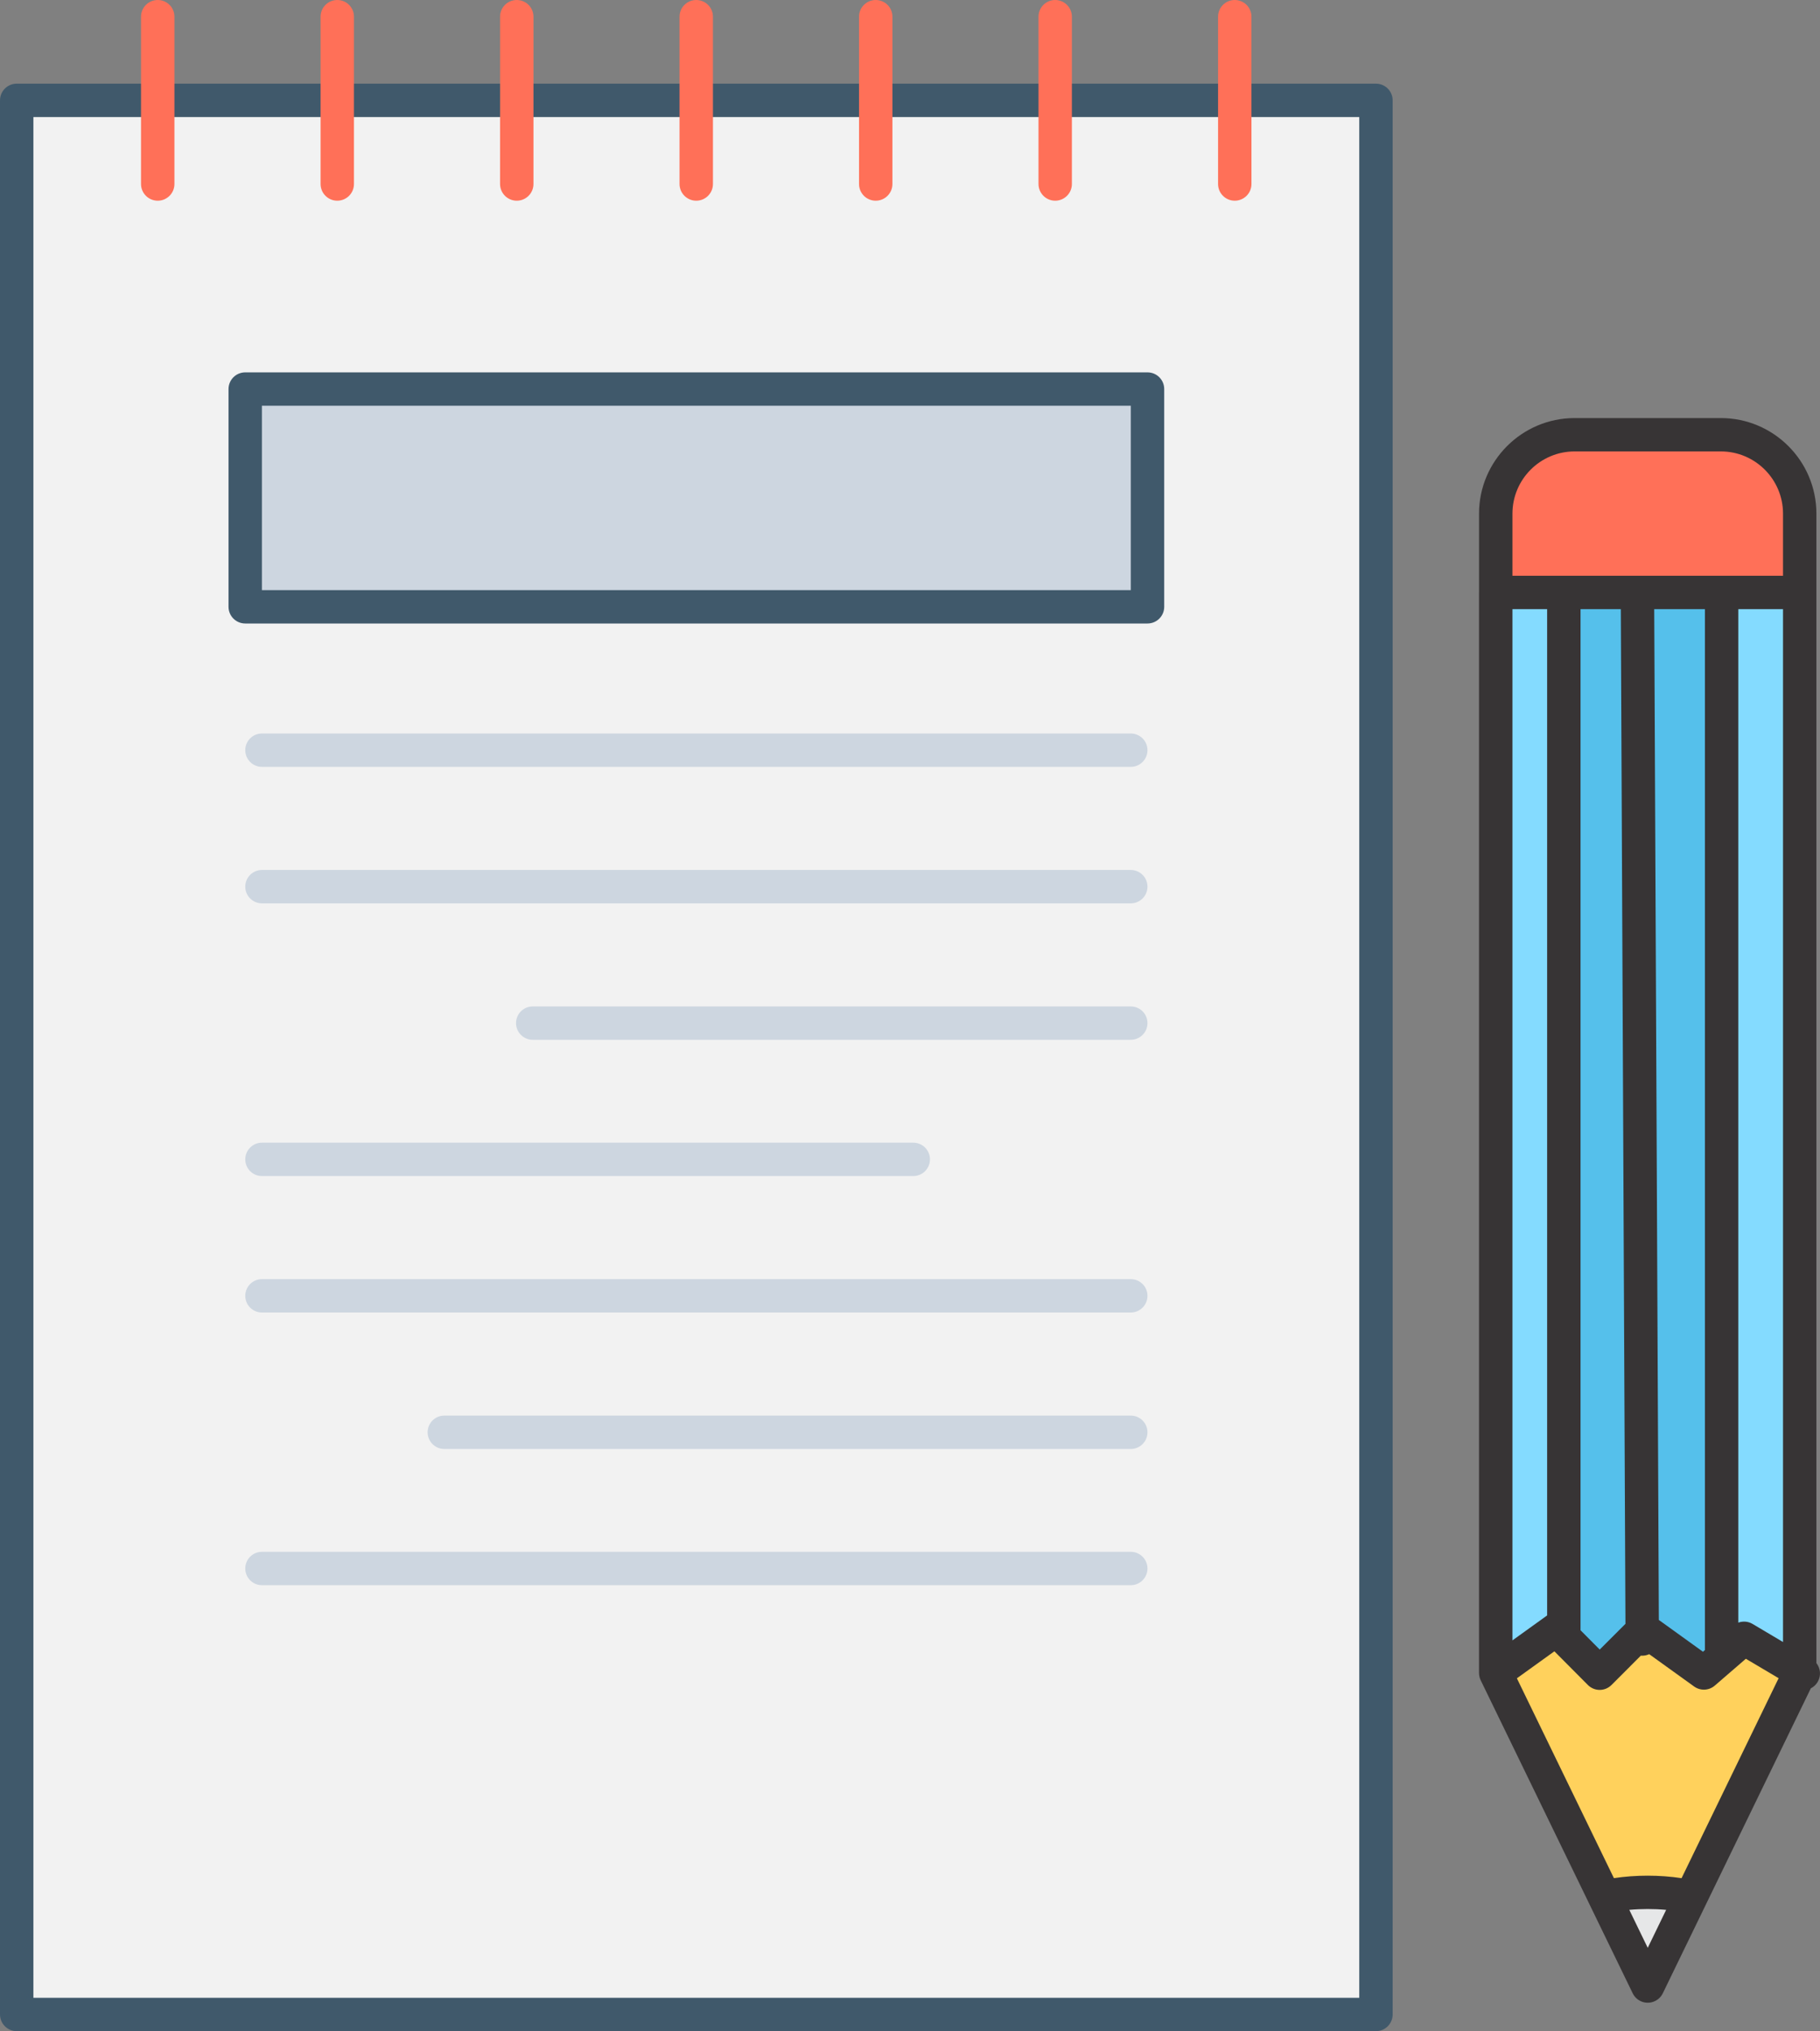
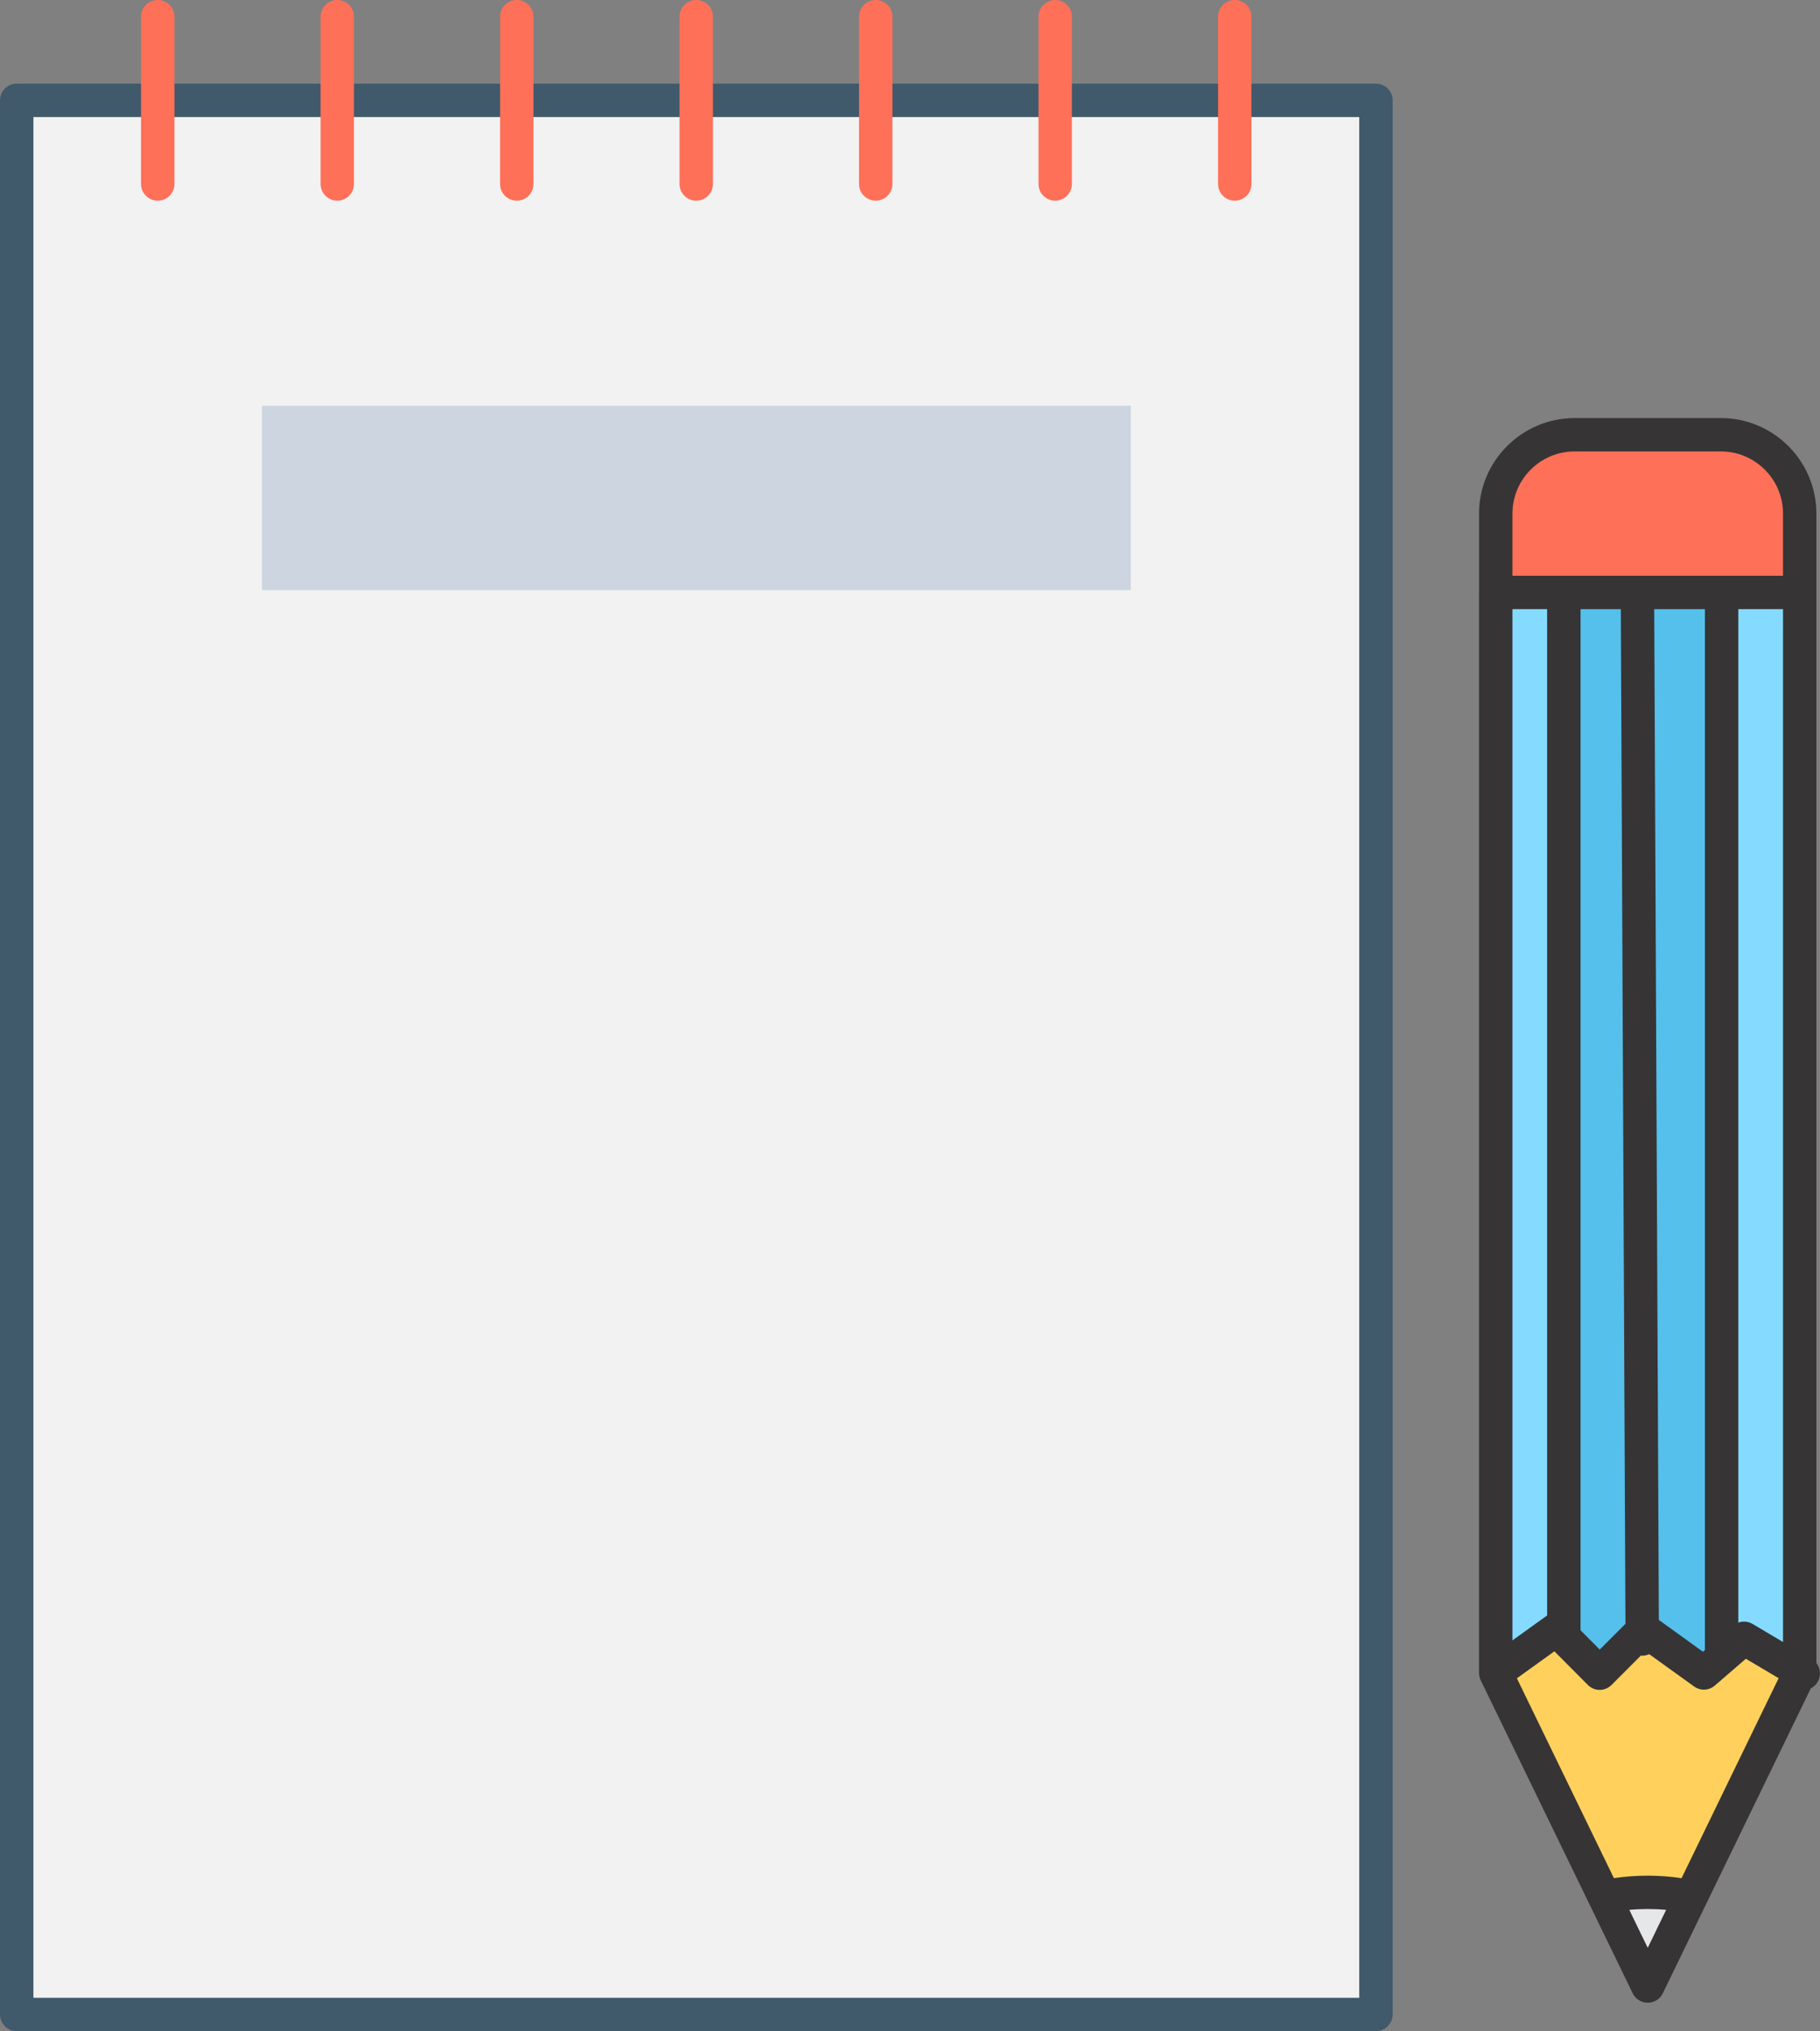
<svg xmlns="http://www.w3.org/2000/svg" xml:space="preserve" width="156.797mm" height="175mm" version="1.1" style="shape-rendering:geometricPrecision; text-rendering:geometricPrecision; image-rendering:optimizeQuality; fill-rule:evenodd; clip-rule:evenodd" viewBox="0 0 15665.39 17484.09">
  <rect x="0" y="0" width="15665.39" height="17484.09" fill="#808080" stroke="none" />
  <defs>
    <style type="text/css">
   
    .fil8 {fill:#E6E7E8;fill-rule:nonzero}
    .fil0 {fill:#373435;fill-rule:nonzero}
    .fil1 {fill:#40596B;fill-rule:nonzero}
    .fil7 {fill:#55C0EB;fill-rule:nonzero}
    .fil6 {fill:#84DBFF;fill-rule:nonzero}
    .fil4 {fill:#CDD6E0;fill-rule:nonzero}
    .fil2 {fill:#F2F2F2;fill-rule:nonzero}
    .fil3 {fill:#FF7058;fill-rule:nonzero}
    .fil5 {fill:#FFD15C;fill-rule:nonzero}
   
  </style>
  </defs>
  <g id="Camada_x0020_1">
    <g id="_2369239573888">
      <path class="fil0" d="M12730.62 5099.78l0 -678.48c0,-453.51 369.06,-822.63 822.58,-822.63l1258.67 0c453.7,0 822.57,369.12 822.57,822.63l0 678.48 0 9215.92c35.78,45.26 42.03,109.57 10.84,162.2 -14.57,24.49 -35.22,43.11 -58.88,55.06l-1274.22 2625.35 -1.14 2.31 -0.01 0c-18.14,35.93 -50.4,61.98 -88.11,72.9l-0.03 0 -2.39 0.67 -0.03 0 -2.4 0.64 -0.02 0 -2.42 0.59 -0.02 0 -2.44 0.55 -0.02 0 -2.45 0.51 -0.02 0 -2.46 0.47 -0.02 0 -2.47 0.42 -0.02 0 -2.49 0.38 -0.01 0 -2.51 0.34 -2.52 0.29 -0.01 0 -2.53 0.25 -2.55 0.21 -2.55 0.15 -2.56 0.12 -2.57 0.07 -2.58 0.02 0 0 -2.58 -0.02 -2.57 -0.07 -2.57 -0.12 -2.55 -0.15 -2.54 -0.21 -2.54 -0.25 -2.52 -0.29 -2.52 -0.34 -2.5 -0.38 -2.49 -0.42 -2.48 -0.47 -2.47 -0.5 0 -0.01 -2.45 -0.55 -2.44 -0.59 -2.42 -0.63 0 -0.01 -2.41 -0.67 -2.4 -0.72 -2.38 -0.75 0 -0.01 -2.36 -0.79 0 -0.01 -2.35 -0.83 0 -0.01 -2.33 -0.87 0 -0.01 -2.31 -0.91 0 -0.01c-1.54,-0.62 -3.07,-1.26 -4.58,-1.94l0 -0.01 -4.49 -2.1 0 -0.01c-28.22,-13.81 -51.67,-36.75 -66.11,-65.98l-372.64 -767.39c-0.73,-1.51 -1.43,-3.03 -2.1,-4.56l-933.87 -1923.07c-9.52,-19.67 -14.35,-41.1 -14.35,-62.77l0 -9301.01z" />
      <path class="fil1" d="M11843.27 17484.09l-11699.43 0c-79.57,0 -143.84,-64.33 -143.84,-143.65l0 -16476.51c0,-79.38 64.27,-143.65 143.84,-143.65l11699.43 0c79.57,0 143.84,64.27 143.84,143.65l0 16476.51c0,79.32 -64.27,143.65 -143.84,143.65z" />
      <polygon class="fil2" points="287.49,17196.79 11699.62,17196.79 11699.62,1007.57 287.49,1007.57 " />
      <path class="fil3" d="M10627.95 1727.6c-79.37,0 -143.65,-64.28 -143.65,-143.65l0 -1440.3c0,-79.37 64.28,-143.65 143.65,-143.65 79.57,0 143.85,64.28 143.85,143.65l0 1440.3c0,79.37 -64.28,143.65 -143.85,143.65zm-1545.53 0c-79.38,0 -143.66,-64.28 -143.66,-143.65l0 -1440.3c0,-79.37 64.28,-143.65 143.66,-143.65 79.31,0 143.65,64.28 143.65,143.65l0 1440.3c0,79.37 -64.34,143.65 -143.65,143.65zm-1544.66 0c-79.57,0 -143.84,-64.28 -143.84,-143.65l0 -1440.3c0,-79.37 64.27,-143.65 143.84,-143.65 79.38,0 143.65,64.28 143.65,143.65l0 1440.3c0,79.37 -64.27,143.65 -143.65,143.65zm-1545.04 0c-79.37,0 -143.71,-64.28 -143.71,-143.65l0 -1440.3c0,-79.37 64.34,-143.65 143.71,-143.65 79.57,0 143.85,64.28 143.85,143.65l0 1440.3c0,79.37 -64.28,143.65 -143.85,143.65zm-1544.91 0c-79.31,0 -143.65,-64.28 -143.65,-143.65l0 -1440.3c0,-79.37 64.34,-143.65 143.65,-143.65 79.57,0 143.91,64.28 143.91,143.65l0 1440.3c0,79.37 -64.34,143.65 -143.91,143.65zm-1544.84 0c-79.32,0 -143.66,-64.28 -143.66,-143.65l0 -1440.3c0,-79.37 64.34,-143.65 143.66,-143.65 79.37,0 143.65,64.28 143.65,143.65l0 1440.3c0,79.37 -64.28,143.65 -143.65,143.65zm-1545.29 0c-79.57,0 -143.9,-64.28 -143.9,-143.65l0 -1440.3c0,-79.37 64.33,-143.65 143.9,-143.65 79.32,0 143.65,64.28 143.65,143.65l0 1440.3c0,79.37 -64.33,143.65 -143.65,143.65z" />
-       <path class="fil4" d="M9732.83 13645.17l-7478.11 0c-79.31,0 -143.65,-64.34 -143.65,-143.71 0,-79.32 64.34,-143.66 143.65,-143.66l7478.11 0c79.56,0 143.9,64.34 143.9,143.66 0,79.37 -64.34,143.71 -143.9,143.71zm0 -1172.46l-5908.51 0c-79.32,0 -143.66,-64.34 -143.66,-143.66 0,-79.37 64.34,-143.65 143.66,-143.65l5908.51 0c79.56,0 143.9,64.28 143.9,143.65 0,79.32 -64.34,143.66 -143.9,143.66zm0 -1174.66l-7478.11 0c-79.31,0 -143.65,-64.34 -143.65,-143.72 0,-79.31 64.34,-143.65 143.65,-143.65l7478.11 0c79.56,0 143.9,64.34 143.9,143.65 0,79.38 -64.34,143.72 -143.9,143.72zm-1871.95 -1174.72l-5606.17 0c-79.31,0 -143.65,-64.28 -143.65,-143.66 0,-79.31 64.34,-143.65 143.65,-143.65l5606.17 0c79.32,0 143.66,64.34 143.66,143.65 0,79.38 -64.34,143.66 -143.66,143.66zm1871.95 -1172.91l-5147.53 0c-79.38,0 -143.65,-64.27 -143.65,-143.4 0,-79.38 64.27,-143.66 143.65,-143.66l5147.53 0c79.56,0 143.9,64.28 143.9,143.66 0,79.13 -64.34,143.4 -143.9,143.4zm0 -1174.41l-7478.11 0c-79.31,0 -143.65,-64.34 -143.65,-143.65 0,-79.38 64.34,-143.66 143.65,-143.66l7478.11 0c79.56,0 143.9,64.28 143.9,143.66 0,79.31 -64.34,143.65 -143.9,143.65zm0 -1174.91l-7478.11 0c-79.31,0 -143.65,-64.27 -143.65,-143.65 0,-79.32 64.34,-143.66 143.65,-143.66l7478.11 0c79.56,0 143.9,64.34 143.9,143.66 0,79.38 -64.34,143.65 -143.9,143.65z" />
-       <path class="fil1" d="M9877.17 5366.98l-7766.54 0c-79.32,0 -143.66,-64.27 -143.66,-143.65l0 -1874.38c0,-79.38 64.34,-143.65 143.66,-143.65l7766.54 0c79.32,0 143.65,64.27 143.65,143.65l0 1874.38c0,79.38 -64.33,143.65 -143.65,143.65z" />
      <polygon class="fil4" points="2254.28,5079.68 9733.27,5079.68 9733.27,3492.6 2254.28,3492.6 " />
      <path class="fil5" d="M15309.31 14445.79l-282.17 -167.24 -267.45 230.98c-50.11,43.29 -123.73,46.43 -177.67,7.71l-386.71 -278.36c-18.1,8.34 -38.26,13.04 -59.54,13.16 -0.19,0 -0.44,0 -0.63,0 -4,0 -7.95,-0.17 -11.87,-0.5l-252.45 252.66c-27,26.95 -63.64,42.23 -101.68,42.23l-0.25 0c-38.22,0 -74.67,-15.48 -101.62,-42.48l-287.99 -289.69 -322.87 232.32 835.23 1720.28c186.78,-28.44 395.13,-28.39 582.27,0.15l835.38 -1721.23z" />
      <path class="fil6" d="M13316.77 5243.44l-298.59 0 0 8876.83 292.82 -210.78c1.9,-1.37 3.83,-2.69 5.76,-3.96l0 -8662.1z" />
      <polygon class="fil7" points="13951.04,5243.44 13604.26,5243.44 13604.26,14033.06 13769.34,14199.24 13990.9,13977.69 " />
      <polygon class="fil7" points="14674.86,5243.44 14238.55,5243.44 14278.24,13944.43 14658.07,14218.03 14674.86,14203.5 " />
      <path class="fil6" d="M15347.14 5243.44l-384.97 0 0 8723.99c39.85,-14.56 85.07,-11.19 122.66,11.23l262.31 155.57 0 -8890.79z" />
      <path class="fil8" d="M14023.95 16439.8l158.69 326.9 158.51 -326.9c-102.56,-9.45 -215.07,-9.45 -317.19,0z" />
      <path class="fil3" d="M13018.18 4956.13l2328.96 0 0 -534.83c0,-295.26 -240,-535.51 -535.26,-535.51l-1258.67 0c-295.01,0 -535.02,240.25 -535.02,535.51l0 534.83z" />
    </g>
  </g>
</svg>